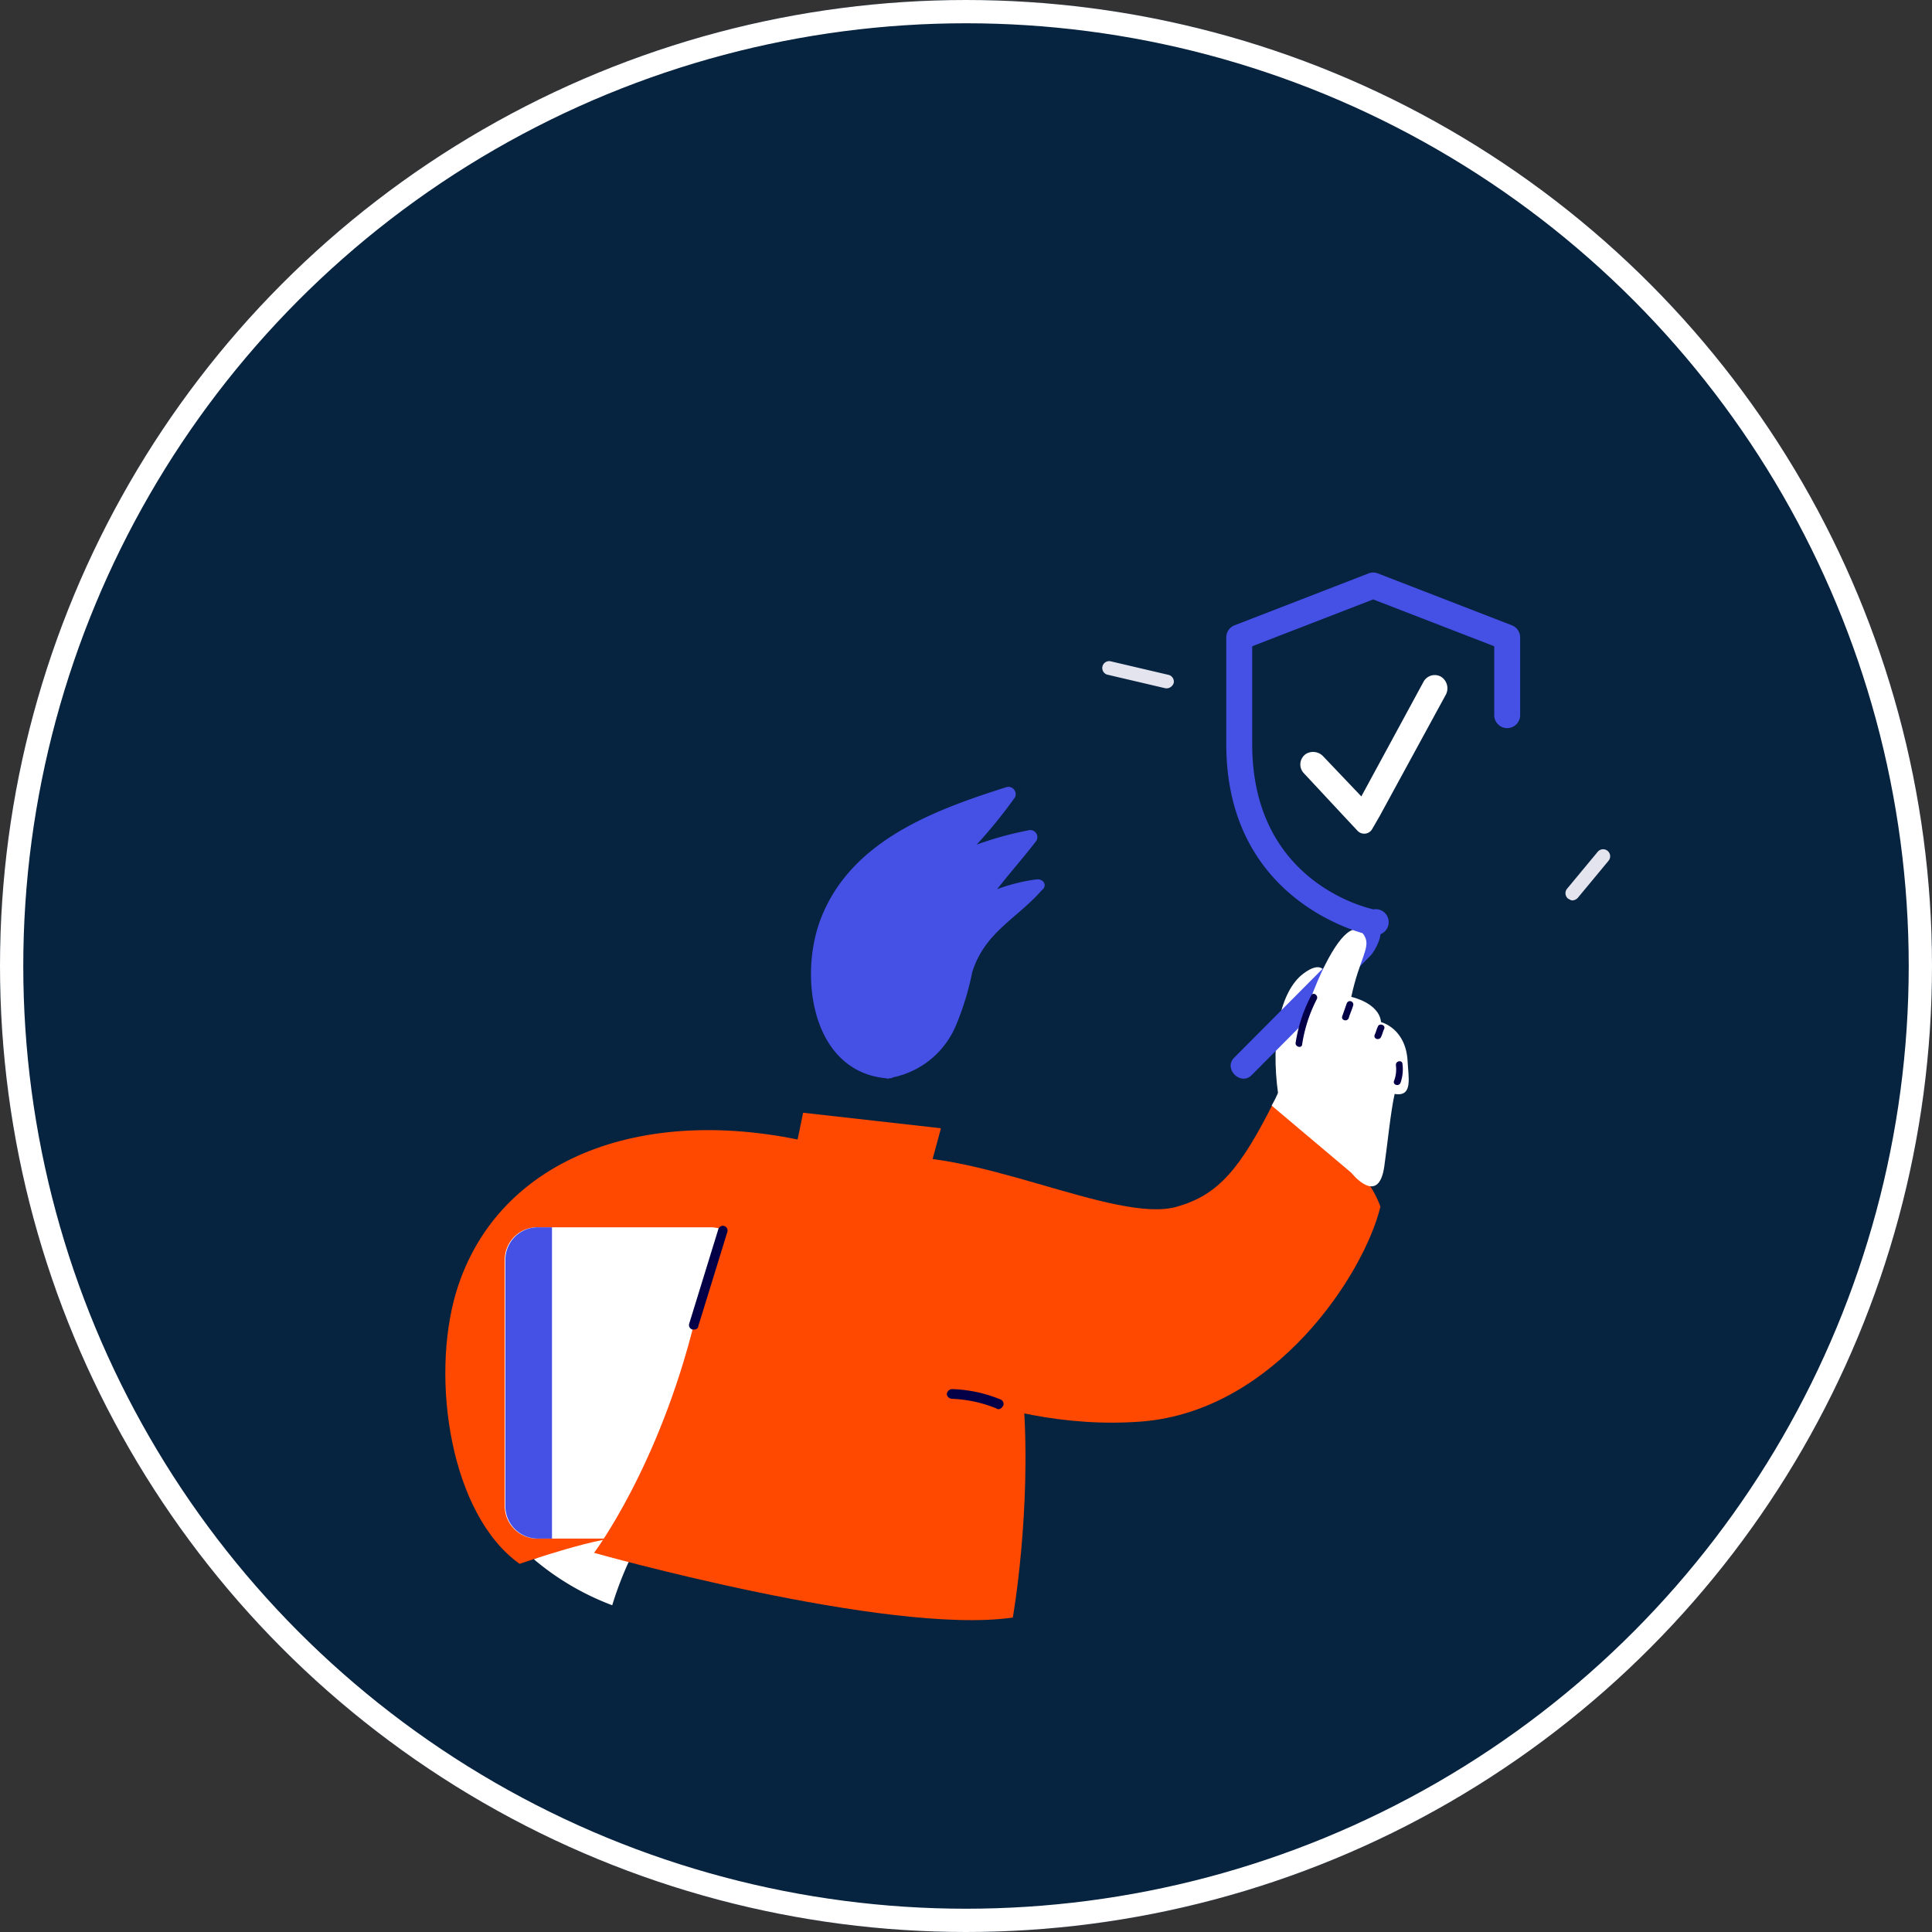
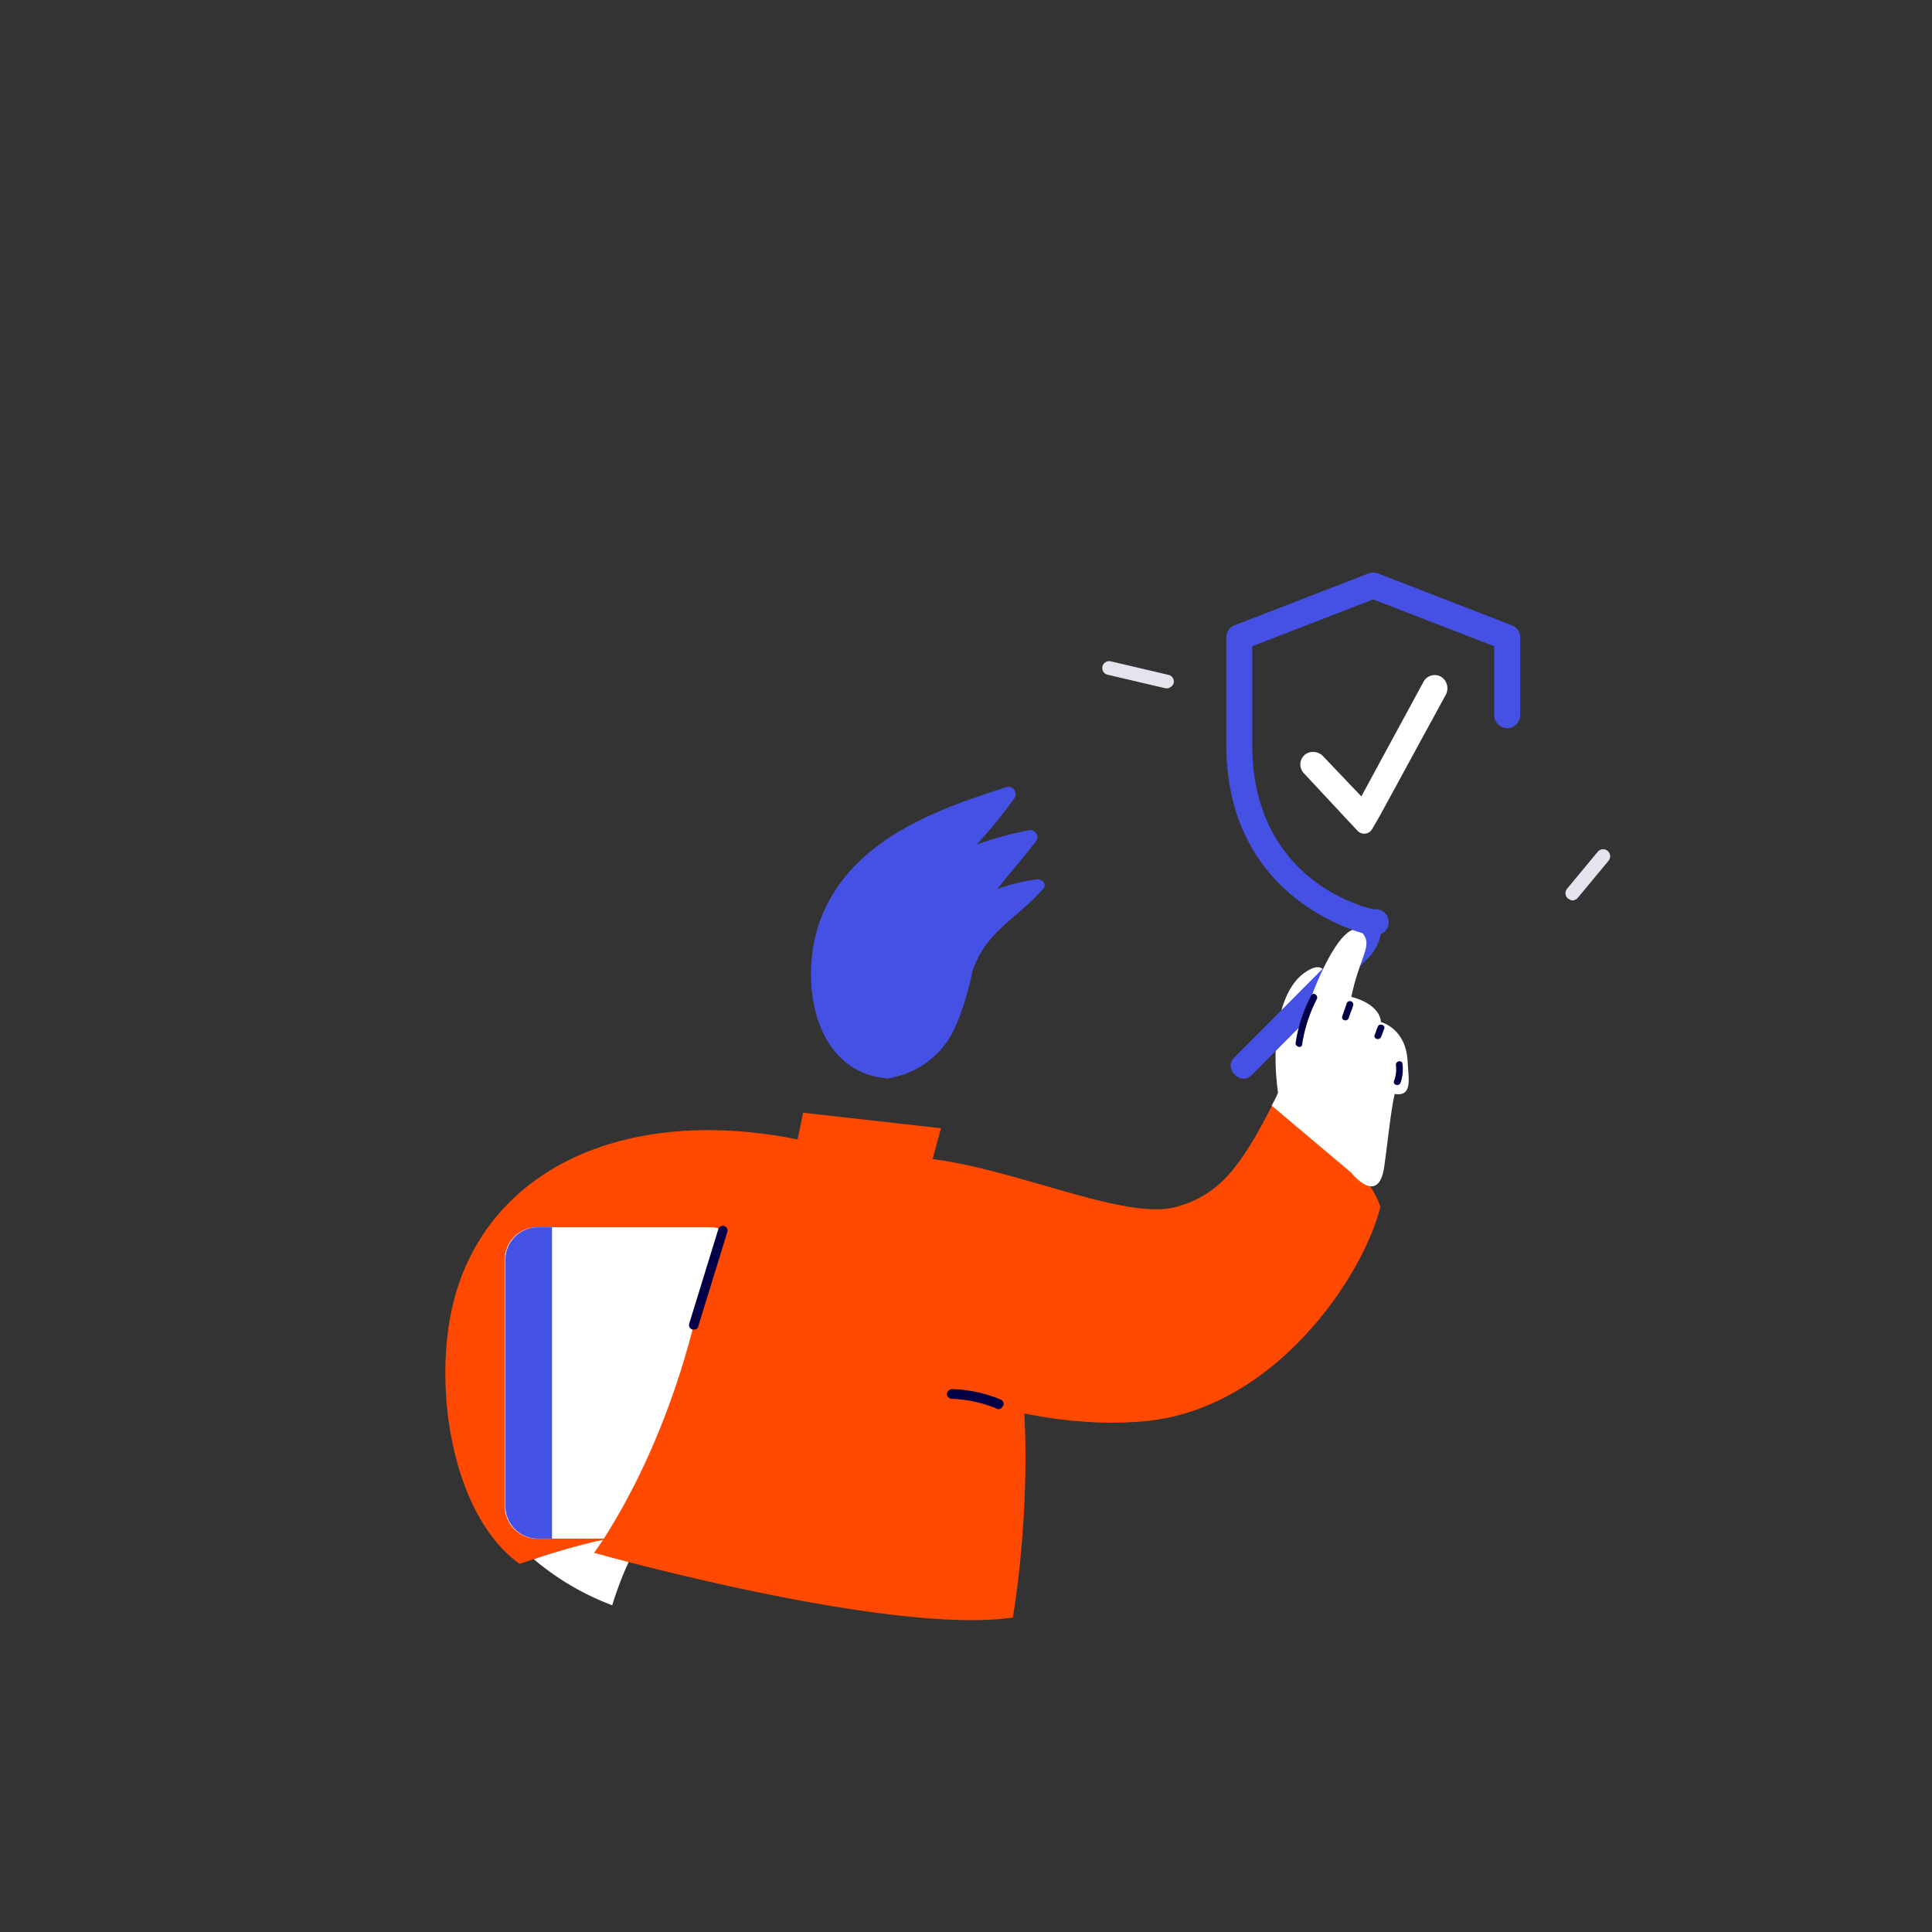
<svg xmlns="http://www.w3.org/2000/svg" width="249" height="249" viewBox="0 0 249 249">
  <rect x="0" y="0" width="249" height="249" fill="#333333" stroke="none" />
  <g id="serv4" transform="translate(-301.5 -1706)">
    <g id="Ellipse_596" fill="#062340" stroke="#fff" stroke-width="3" data-name="Ellipse 596" transform="translate(301.5 1706)">
-       <circle cx="124.5" cy="124.5" r="124.5" stroke="none" />
-       <circle cx="124.5" cy="124.5" r="123" fill="none" />
-     </g>
+       </g>
    <g id="_x33_" transform="translate(255.565 1730.617)">
      <g id="Background_34_" transform="translate(188.015 60.591)">
        <g id="Group_3041" data-name="Group 3041" transform="translate(59.681 24.246)">
          <path id="Path_7083" fill="#e4e4ef" d="M293.325 117.811c-.232 0-.348-.116-.58-.232a.909.909 0 0 1-.116-1.276l3.945-4.758a.906.906 0 1 1 1.393 1.16l-3.945 4.758a1 1 0 0 1-.697.348Z" data-name="Path 7083" transform="translate(-292.419 -111.219)" />
        </g>
        <g id="Group_3043" data-name="Group 3043">
          <path id="Path_7085" fill="#e4e4ef" d="M241.158 82.884h-.232l-7.426-1.74a.888.888 0 1 1 .348-1.741l7.427 1.741a.9.9 0 0 1 .7 1.044 1 1 0 0 1-.817.696Z" data-name="Path 7085" transform="translate(-232.781 -79.381)" />
        </g>
      </g>
      <g id="Top_37_" transform="translate(103.33 62.396)">
        <path id="Path_7105" fill="#fff" d="m152.152 187.8-1.752 6.59-4.5.667a44.821 44.821 0 0 0-3.5 8.341 34.206 34.206 0 0 1-10.093-5.922Z" data-name="Path 7105" transform="translate(-120.89 -83.523)" />
        <g id="Hand_2_56_" transform="translate(0 58.641)">
          <g id="Group_3064" data-name="Group 3064">
            <path id="Path_7106" fill="#ff4900" d="M120.021 153.952c-3.337 11.177-.751 28.694 8.174 35.034 0 0 11.261-3.92 13.93-3.337 2.836-4.838 6.089-9.342 9.092-14.1-3.837-1.5-7.257-2.669-8.008-7.007-2.169-11.678 11.678-9.175 20.853-6.423 2.252-9.009 3.086-23.105 3.086-23.105-22.269-5.669-41.788 1.337-47.127 18.938Z" data-name="Path 7106" transform="translate(-118.621 -133.09)" />
          </g>
        </g>
        <g id="Tablet_8_" transform="translate(7.657 71.162)">
          <g id="Group_3065" data-name="Group 3065">
            <path id="Path_7107" fill="#fff" d="M154.325 188.222h-22.354a4.183 4.183 0 0 1-4.171-4.171v-31.78a4.183 4.183 0 0 1 4.171-4.171h22.355a4.183 4.183 0 0 1 4.171 4.171v31.78a4.183 4.183 0 0 1-4.172 4.171Z" data-name="Path 7107" transform="translate(-127.8 -148.1)" />
          </g>
          <g id="Group_3066" data-name="Group 3066" transform="translate(.083)">
            <path id="Path_7108" fill="#4550e5" d="M133.906 148.1h-1.835a4.183 4.183 0 0 0-4.171 4.171v31.78a4.183 4.183 0 0 0 4.171 4.171h1.835Z" data-name="Path 7108" transform="translate(-127.9 -148.1)" />
          </g>
        </g>
        <g id="Body_57_" transform="translate(19.168 56.398)">
          <g id="Group_3076" data-name="Group 3076" transform="translate(0 3.682)">
            <path id="Path_7117" fill="#ff4900" d="M177.551 135.47c-13.012-2.836-18.267 3.337-22.939 22.355S141.6 187.853 141.6 187.853s37.87 10.677 53.968 8.341c0 .084 9.676-54.719-18.017-60.724Z" data-name="Path 7117" transform="translate(-141.6 -134.814)" />
          </g>
          <g id="Group_3077" data-name="Group 3077" transform="translate(25.608)">
            <path id="Path_7118" fill="#ff4900" d="m172.3 136.906 1.335-6.506 17.767 2-2.169 8.008Z" data-name="Path 7118" transform="translate(-172.3 -130.4)" />
          </g>
          <g id="Group_3078" data-name="Group 3078" transform="translate(12.24 14.576)">
            <path id="Path_7119" fill="#030047" d="M156.88 161.242h-.167a.6.6 0 0 1-.417-.751l3.754-12.178a.607.607 0 0 1 1.168.334l-3.754 12.178c0 .25-.251.417-.584.417Z" data-name="Path 7119" transform="translate(-156.275 -147.875)" />
          </g>
        </g>
        <g id="Hand_50_" transform="translate(52.783 32.584)">
          <g id="Group_3079" data-name="Group 3079" transform="translate(0 22.313)">
            <path id="Path_7120" fill="#ff4900" d="M235.952 128.6c-4.421 8.842-7.257 12.095-12.512 13.6-7.924 2.336-26.859-8.091-38.7-6.173L181.9 160.3s17.183 11.177 37.035 9.592c17.183-1.418 28.611-19.018 30.7-27.693-2.089-5.758-9.012-10.429-13.683-13.599Z" data-name="Path 7120" transform="translate(-181.9 -128.6)" />
          </g>
          <g id="Group_3080" data-name="Group 3080" transform="translate(11.845 59.432)">
            <path id="Path_7121" fill="#030047" d="M202.773 175.686a.306.306 0 0 1-.25-.083 16.949 16.949 0 0 0-5.755-1.251.708.708 0 0 1-.667-.584.718.718 0 0 1 .667-.667 17.722 17.722 0 0 1 6.256 1.335.609.609 0 0 1 .334.834c-.168.249-.335.416-.585.416Z" data-name="Path 7121" transform="translate(-196.1 -173.1)" />
          </g>
          <g id="Group_3081" data-name="Group 3081" transform="translate(54.213 5.057)">
            <path id="Path_7122" fill="#fff" d="M247.233 124.251c-1-7.09.25-13.263 3.253-15.515 4.254-3.17 3 3.837 3 3.837Z" data-name="Path 7122" transform="translate(-246.893 -107.913)" />
          </g>
          <g id="Group_3082" data-name="Group 3082" transform="translate(48.429)">
            <path id="Path_7123" fill="#4550e5" d="m255.675 103.226-15.265 15.348c-1.418 1.418.834 3.67 2.252 2.252l15.265-15.348c.751-.751 1.752-2.919 1.168-3.42-.501-.667-2.669.418-3.42 1.168Z" data-name="Path 7123" transform="translate(-239.959 -101.85)" />
          </g>
          <g id="Group_3083" data-name="Group 3083" transform="translate(53.718 .182)">
            <path id="Path_7124" fill="#fff" d="M246.3 124.783c2.419-4.254 3.587-11.094 6.423-17.183 2.419-5.172 4.5-6.756 5.589-4.588.751 1.418-.751 3-1.752 7.757 0 0 3.587.751 3.837 3.253 0 0 3.17.751 3.42 5 .083 2.085.751 4.671-1.668 4.254-.5 2.169-.918 6.423-1.335 9.342-.751 5.255-4.254.817-4.254.817Z" data-name="Path 7124" transform="translate(-246.3 -102.068)" />
          </g>
          <g id="Group_3084" data-name="Group 3084" transform="translate(62.786 9.421)">
            <path id="Path_7125" fill="#030047" d="m257.779 113.441-.584 1.668c-.167.5.584.751.834.25.167-.584.417-1.084.584-1.668a.436.436 0 0 0-.834-.25Z" data-name="Path 7125" transform="translate(-257.171 -113.145)" />
          </g>
          <g id="Group_3085" data-name="Group 3085" transform="translate(69.459 17.178)">
            <path id="Path_7126" fill="#030047" d="M266.28 122.741c-.083-.5-.918-.334-.834.25a4.159 4.159 0 0 1-.25 2c-.167.5.584.751.834.25a5.253 5.253 0 0 0 .25-2.5Z" data-name="Path 7126" transform="translate(-265.171 -122.445)" />
          </g>
          <g id="Group_3086" data-name="Group 3086" transform="translate(56.798 8.491)">
            <path id="Path_7127" fill="#030047" d="M252 112.255a19.365 19.365 0 0 0-2 6.089c-.083.5.751.751.834.25a18.953 18.953 0 0 1 1.918-5.922c.166-.5-.501-.917-.752-.417Z" data-name="Path 7127" transform="translate(-249.993 -112.029)" />
          </g>
          <g id="Group_3087" data-name="Group 3087" transform="translate(66.957 12.447)">
            <path id="Path_7128" fill="#030047" d="M262.612 117.046c-.167.334-.25.751-.417 1.084-.167.5.584.751.834.25.167-.334.25-.751.417-1.084.167-.496-.667-.751-.834-.25Z" data-name="Path 7128" transform="translate(-262.171 -116.773)" />
          </g>
        </g>
        <g id="Group_3089" data-name="Group 3089" transform="translate(110.192)">
          <path id="Path_7130" fill="#fff" d="M279 68.061a1.642 1.642 0 0 0-2.252.667l-8.008 14.764-4.921-5.172a1.789 1.789 0 0 0-2.169-.334 1.632 1.632 0 0 0-.334 2.5l5.672 6.089 1.251 1.335a1.18 1.18 0 0 0 1.919-.25l.918-1.585 8.591-15.765a1.767 1.767 0 0 0-.667-2.249Z" data-name="Path 7130" transform="translate(-260.875 -67.862)" />
        </g>
      </g>
      <g id="verify" transform="translate(203.98 49.174)">
        <path id="Path_7308" fill="#4550e5" d="M18.938 46.787a1.53 1.53 0 0 1-.319-.031C18.432 46.72 0 42.913 0 22.123V8.354A1.669 1.669 0 0 1 1.067 6.8L18.334.113a1.678 1.678 0 0 1 1.205 0L36.807 6.8a1.667 1.667 0 0 1 1.069 1.557V18.38a1.671 1.671 0 1 1-3.342 0V9.5l-15.6-6.036L3.342 9.5v12.623c0 16.919 13.39 20.765 15.623 21.289a1.671 1.671 0 0 1 .653 3.277l-.414.076a1.554 1.554 0 0 1-.27.022Z" data-name="Path 7308" transform="translate(0 -.001)" />
      </g>
    </g>
    <path id="Path_6582" fill="#4550e5" d="M152.672 223.342a23.014 23.014 0 0 0-5.053 1.261c1.61-2.067 3.355-4.026 4.939-6.086a.913.913 0 0 0-.919-1.5 44.2 44.2 0 0 0-6.656 1.839 63.826 63.826 0 0 0 4.932-6.086.946.946 0 0 0-1.033-1.342c-9.394 2.986-20.089 6.891-23.994 16.989-2.872 7.468-1.147 19.633 8.381 20.552.114 0 .228.114.463 0 .228 0 .342 0 .456-.114a11.265 11.265 0 0 0 8.152-6.77 35.708 35.708 0 0 0 2.067-6.777c1.61-5.167 5.744-6.891 8.958-10.561.796-.606.226-1.526-.693-1.405Z" data-name="Path 6582" transform="translate(282.394 1595.998)" />
  </g>
</svg>